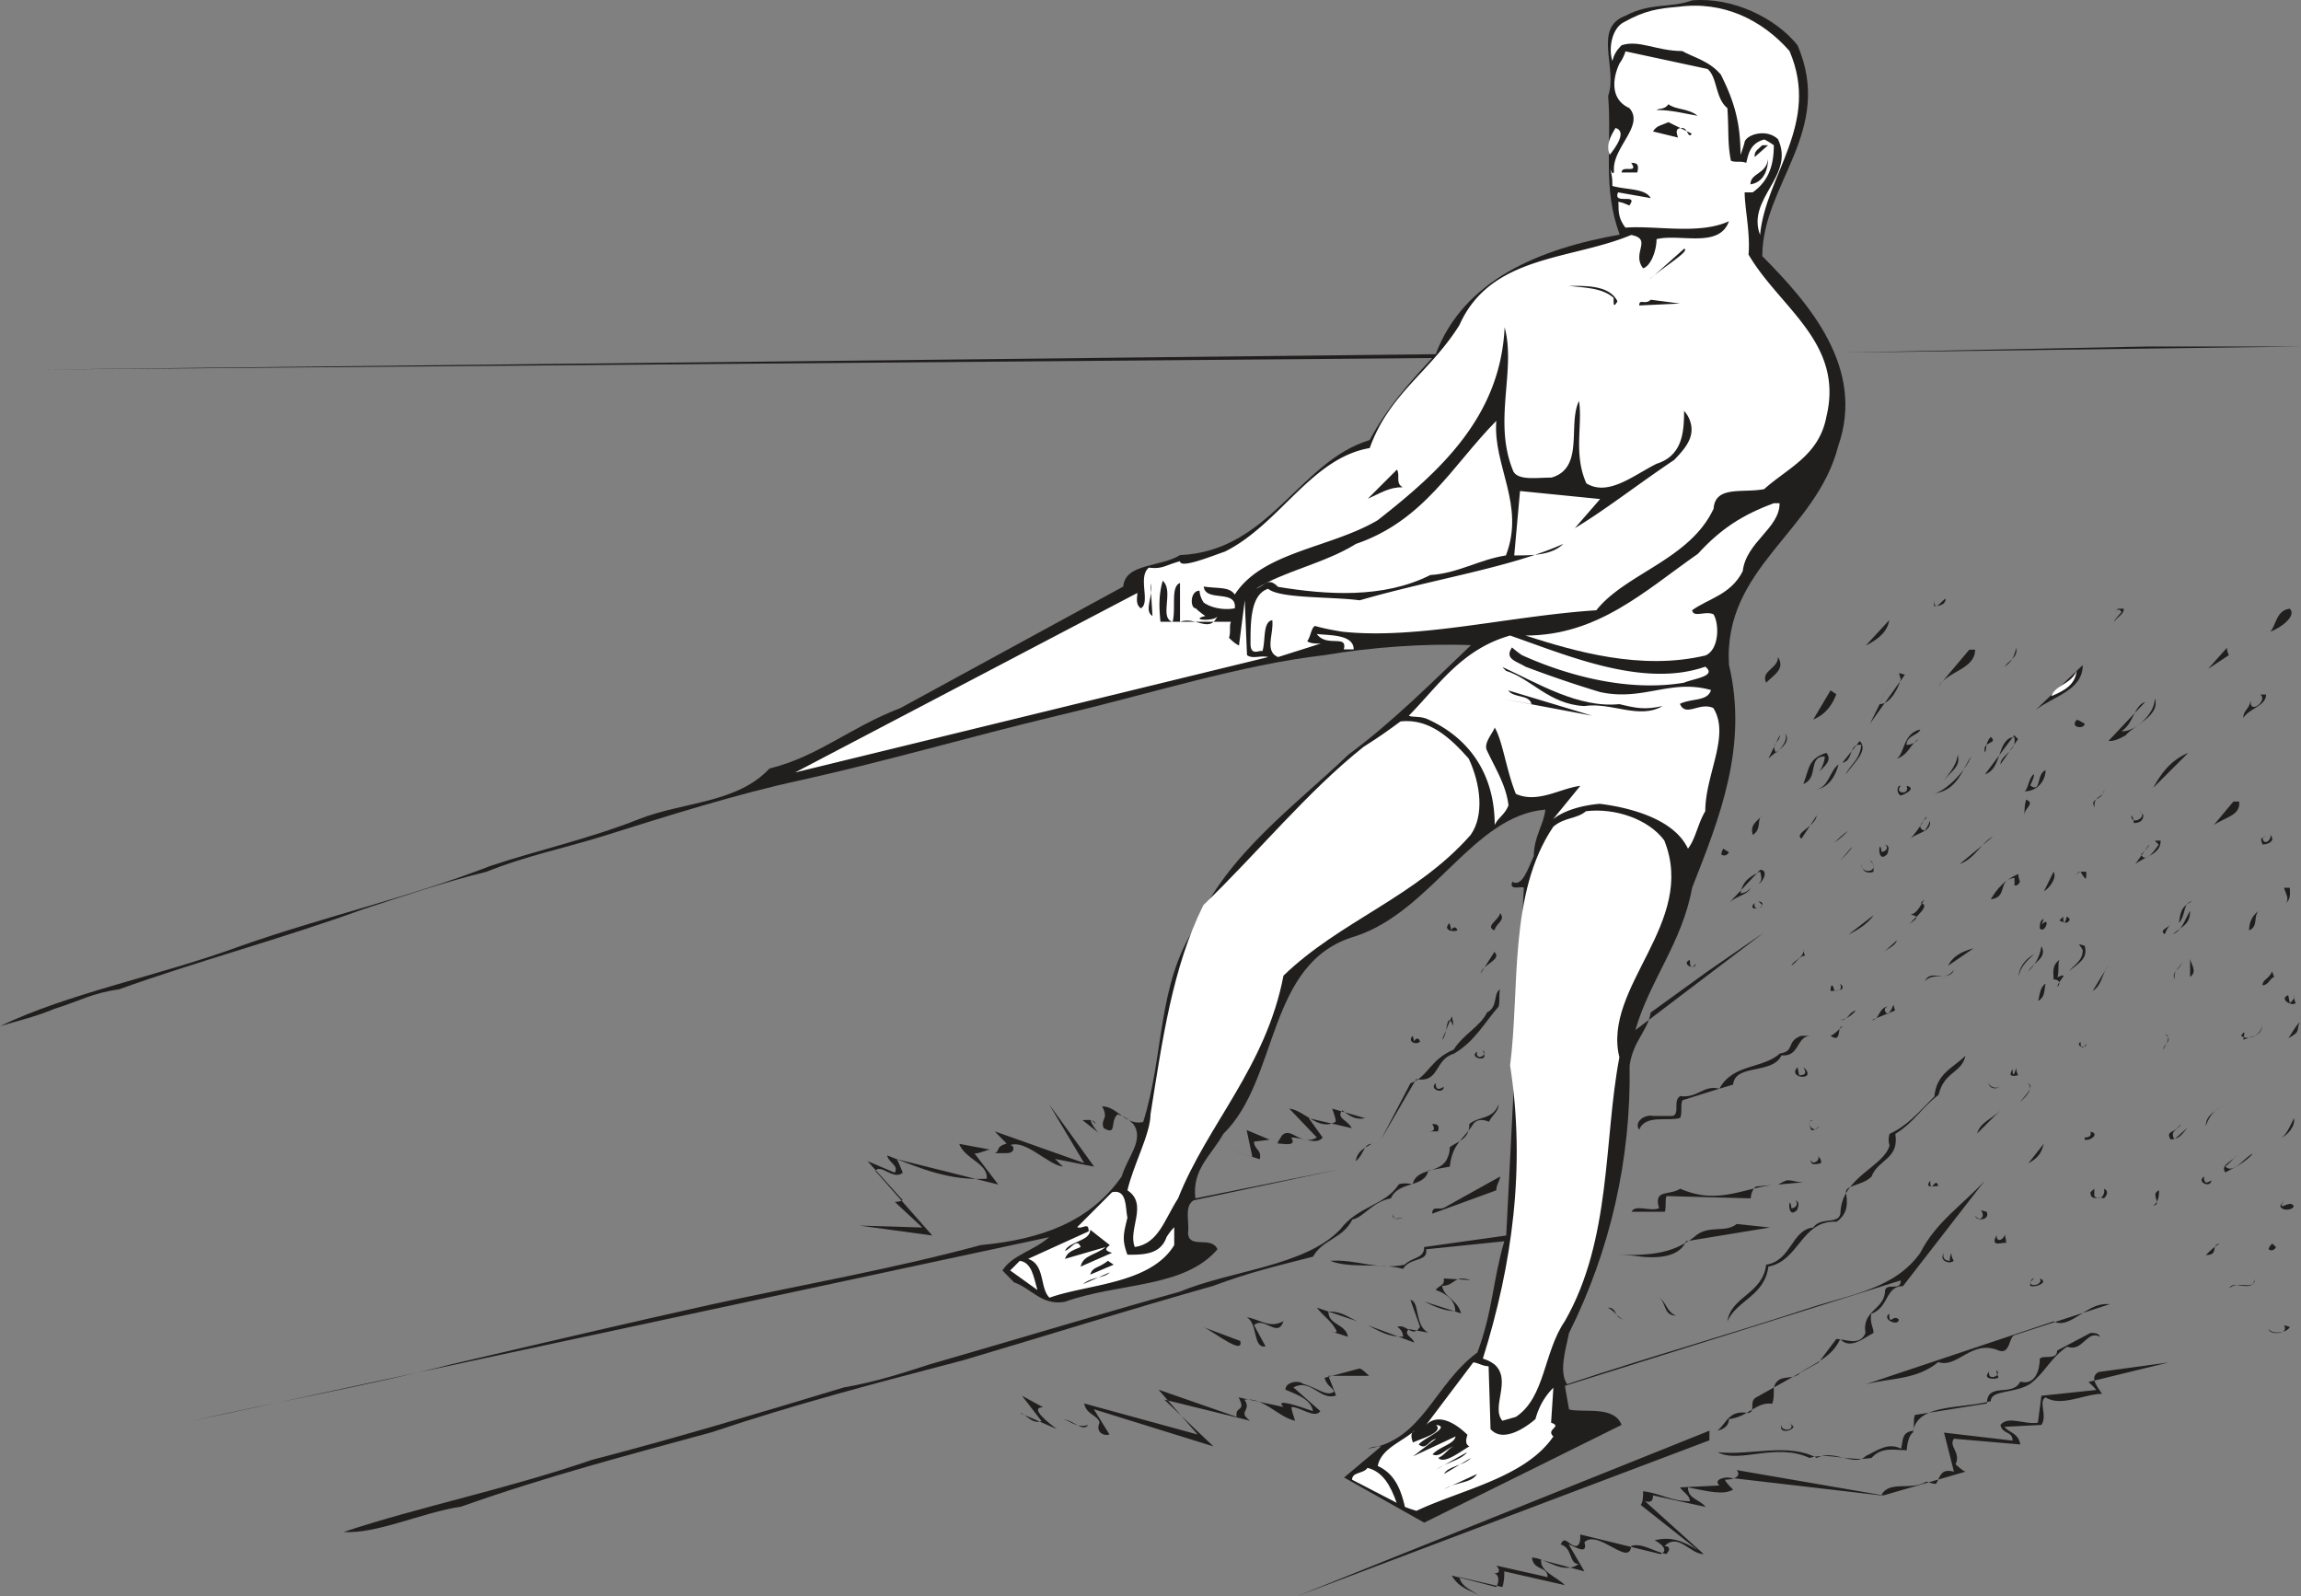
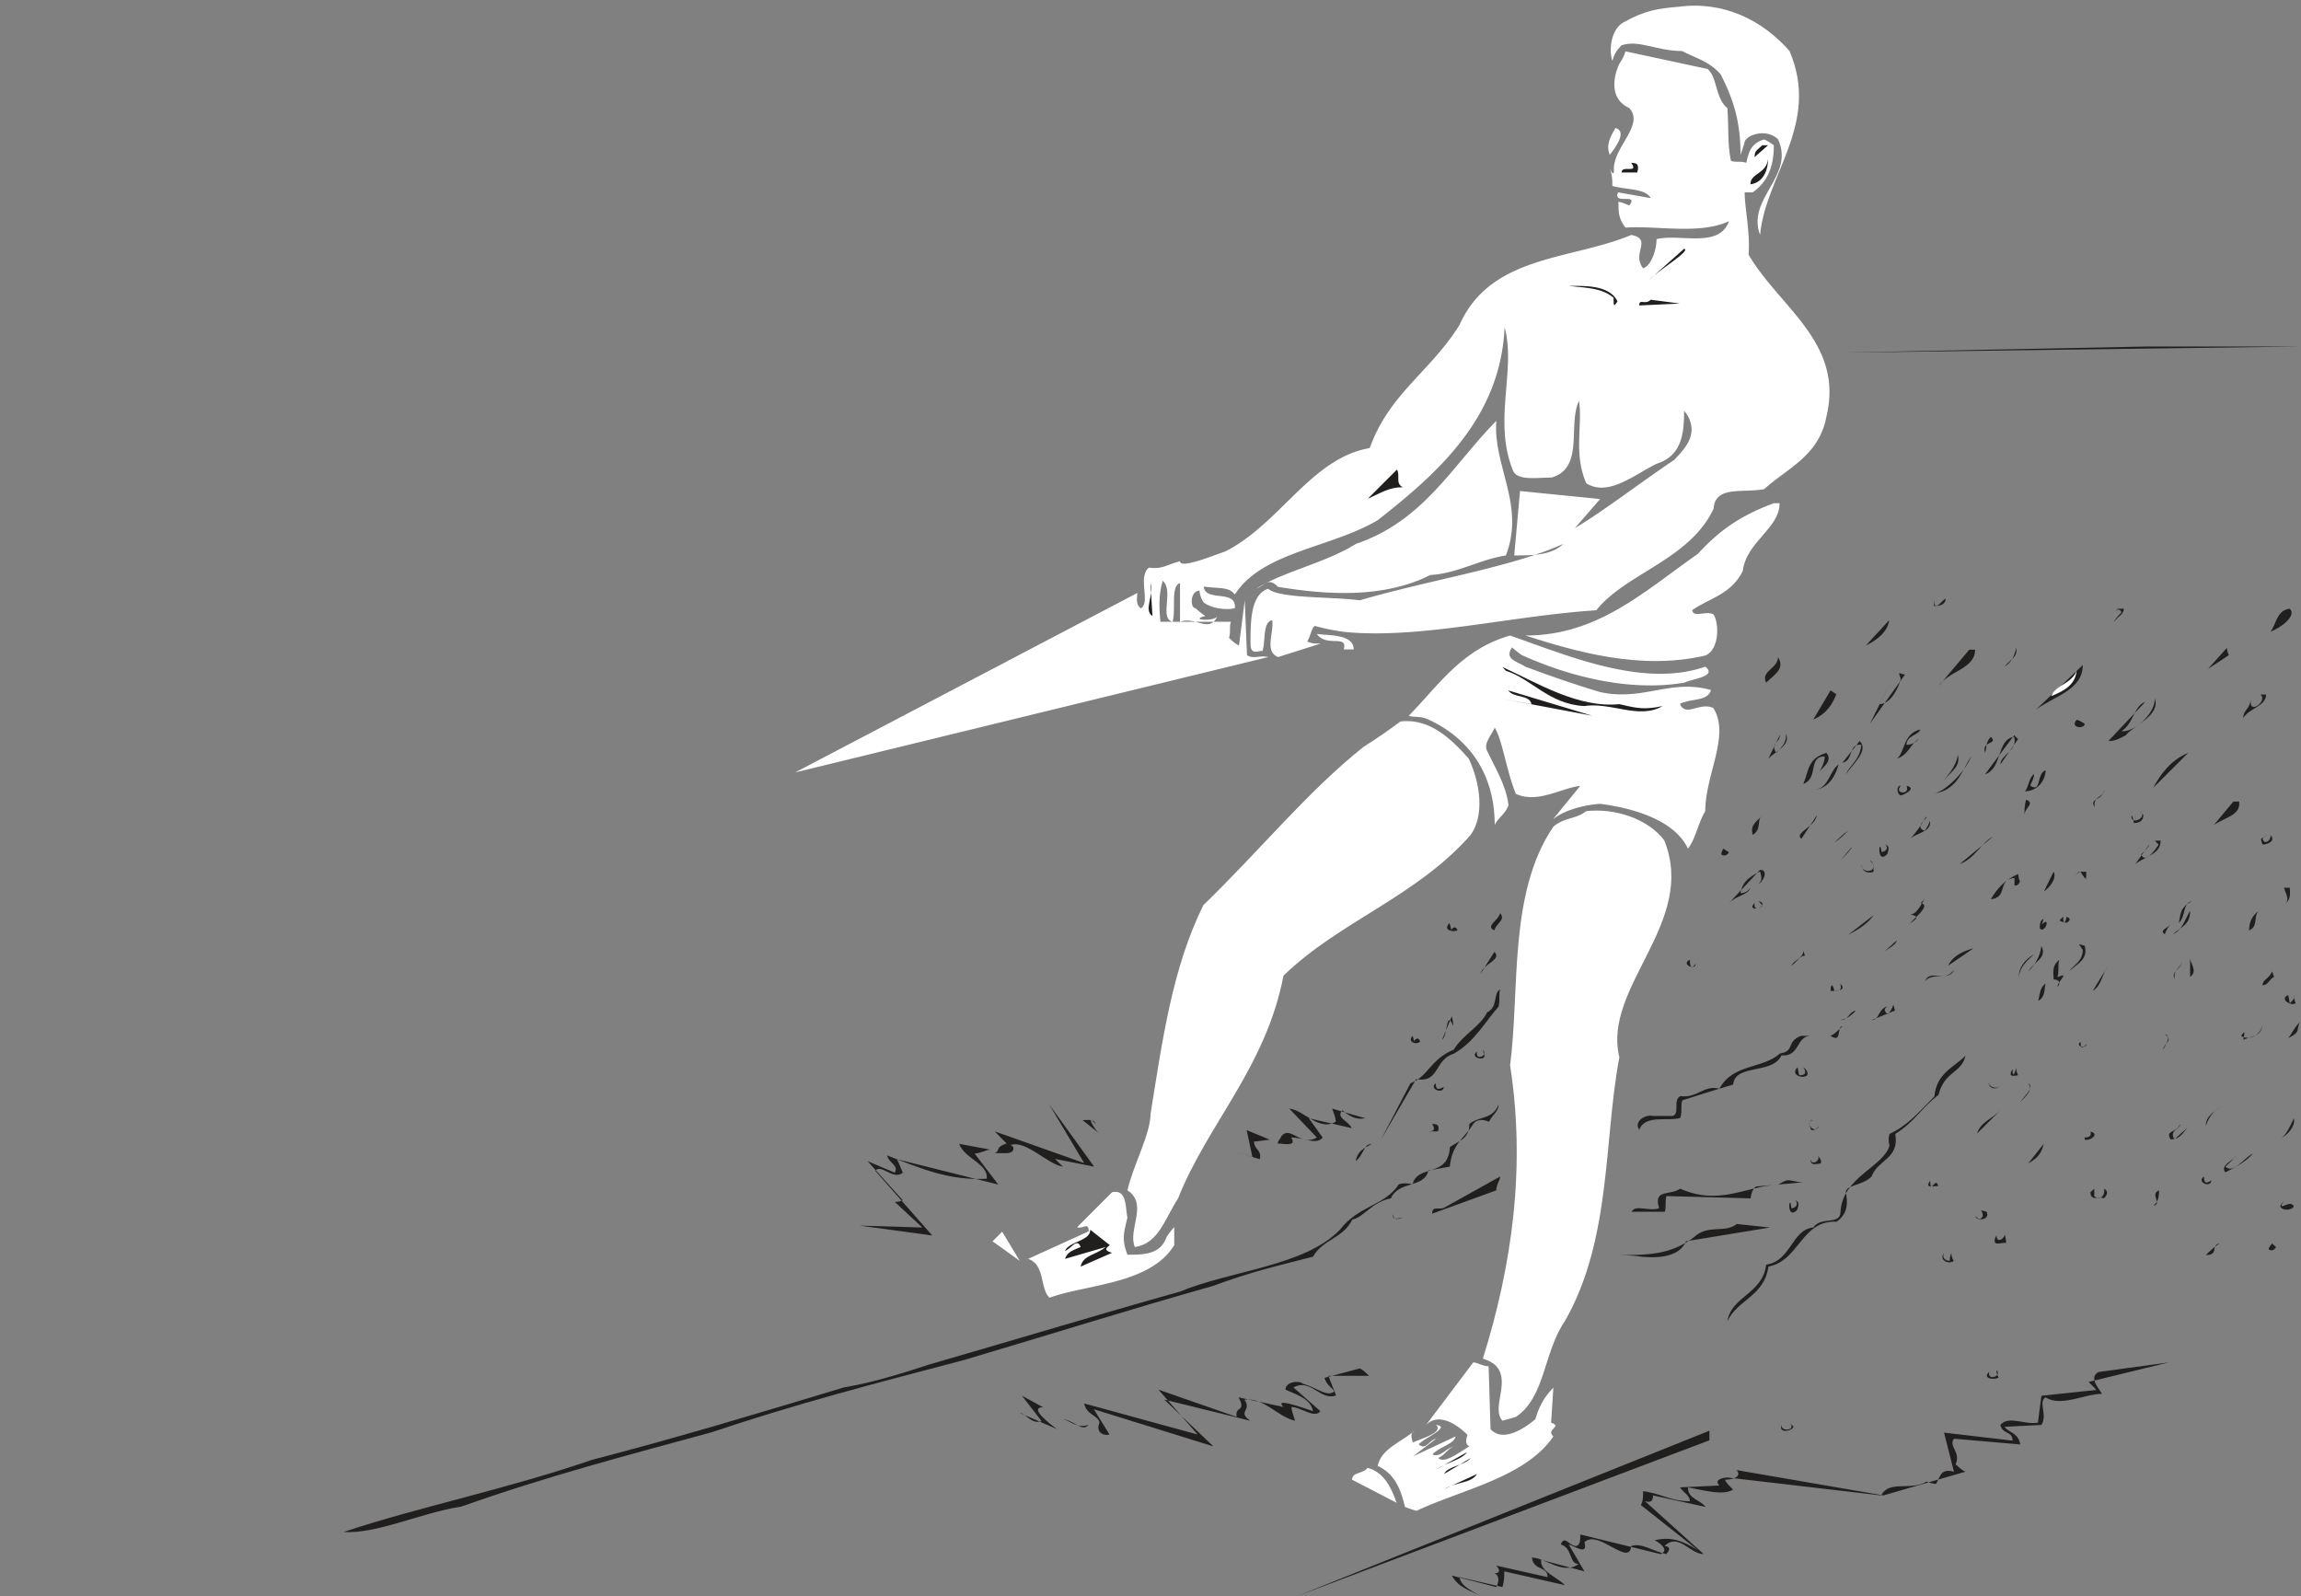
<svg xmlns="http://www.w3.org/2000/svg" width="689.281" height="478.193" viewBox="0 0 516.961 358.644">
  <rect x="0" y="0" width="516.961" height="358.644" fill="#808080" stroke="none" />
-   <path style="fill:#211e1e;fill-opacity:1;fill-rule:evenodd;stroke:none" d="M435.02 284c9.152-.79 18.8 3.96 23.69 10.078 8.278 19.3-7.92 31.184-7.92 47.383 10.51 10.578 23.19 25.117 17.07 42.617-4.9 19.3-25.848 27.293-24.56 49.184 4.4 18.43-2.23 34.699-8.28 50.11-2.16 12.167-9.641 21.019-12.739 31.968l28.938-21.961-12.739 8.781-12.742 9.219c-.797 4.39-3.886 6.191-4.758 11.883.36 21.09-4.39 41.68-13.601 60.117-.938 4.39-2.238 8.781-.438 11.52 18.797-6.27 35.93-11.02 54.72-17.208 9.359-3.03 18.94-4.32 24.628-12.312 3.531-6.988 9.723-10.95 14.473-16.2l-18.364 23.68c-4.027 0-3.097 4.832-7.128 6.2-.36 2.23.511 3.02.511 4.32-1.8.86-5.261 3.96-7.492 1.36-1.73 3.89-5.328 5.261-8.789 7.421-1.719 2.23-5.18 0-6.121 3.531 0 1.797 0 2.66-.36 3.598-3.597-.508-5.32 2.95-9.718 3.45 0 1.3-.93 2.241-2.59 2.6 2.16-1.8 2.59-4.76 6.988-3.96 1.723-.438 0-2.598 1.723-3.527L463.46 590l3.96-5.262c2.157 0 5.259 1.73 6.56-1.36-.872-5.187 4.39-5.187 4.39-9.577.5-1.801 3.527.36 3.527-2.23l-75.457 23.69.938 5.317c3.45.8 10.082-.93 11.8 3.461L374.83 626l-18-10.148 8.35-6.993c-.788 0-1.718 0-3.019.512 12.309-1.8 14.899-14.473 24.621-21.601 3.457-9.22 3.457-16.2 6.047-24.989l-17.566 1.797c.508 2.961-3.524 1.66-5.184 4.402-5.328-1.44-11.95 0-16.34-1.8 5.684-.442 10.653 2.16 16.703.86 1.797-1.802 4.387-1.302 4.387-3.962l18.434-2.59 3.957-78.117c-.36-.512-3.45.79-2.59-1.371 2.23 1.371 3.531-3.02 4.832-5.762 0-4.386 2.23-6.976 2.59-10.437-16.2 1.3-25.422 22.75-42.63 28.437-20.16 5.762-17.062 32.114-29.73 44.422-2.671 4.828-7.062 7.918-6.27 14.48l32.548-6.562-32.91 6.992c-2.23 1.29-.93 4.82-1.29 7.489.36 3.52 5.25.43 6.622 3.52-7.563 8.792-22.032 7.421-34.34 11.812-5.192.87-7.422-3.02-11.38-4.391-1.292-1.371-1.73-1.73-2.593-2.66 2.16-3.461 6.98-4.399 10.512-7.488L97.852 603.18c19.289-4.399 39.527-7.918 58.386-12.75 21.024-4.89 39.024-9.14 58.82-13.532 20.602-4.468 40.403-7.918 60.122-13.25 13.68-1.296 24.558-5.257 31.68-15.41 1.3-4.386 5.19-8.277 2.6-11.808-1.3-1.29-2.241-1.801-3.53-2.16-1.801 1.73 0 4.832-3.102 3.101-.86-2.23 1.3-1.8-.36-4.902 3.462 0 5.192 4.39 9.223 3.531 4.75-14.898 3.09-30.738 11.73-43.922 7.13-16.2 22.47-27.219 34.349-38.59 10.082-7.488 18.359-15.84 27.57-24.629-10.512-.43-22.75.512-32.899 2.243-18.863 2.16-39.46 8.777-59.691 13.527-20.16 4.832-38.16 10.152-57.89 14.55-14.47 3.09-30.81 8.282-44.782 12.673-8.86 2.726-17.137 4.386-25.918 7.918-9.219 2.23-19.3 5.69-27.719 8.421-18 6.547-37.66 11.809-54.859 18-6.121.868-8.723 2.59-14.55 4.387-3.891 1.66-7.852 2.602-12.173 3.89 15.27-7.41 36-11.366 54-18 18.801-6.616 38.16-11.007 56.16-18 10.52-3.527 22.32-6.116 33.34-10.507 10.082-3.961 22.032-3.531 29.38-11.383 11.011-2.726 18-9.207 29.44-13.598l50.04-27.289c.441-5.261 8.36-4.32 12.75-7.062 20.16-.86 26.781-21.09 42.62-25.848 3.962-7.41 8.79-12.742 14.04-18.43l-312.188 2.59 312.98-3.453c6.27-16.707 23.329-23.687 41.329-26.86-3.89-10.437-1.73-20.16-2.59-31.167 2.23-6.121-3.531-15.27 3.89-18 5.688-3.031 10.079-1.66 14.97-3.461" transform="translate(-54.86 -283.914)" />
  <path style="fill:#fff;fill-opacity:1;fill-rule:evenodd;stroke:none" d="M431.93 285.441c10.082-1.37 18.86 2.95 24.98 9.938 6.988 16.34-5.332 27.723-6.62 41.32-3.099-8.277 7.92-13.168 4.03-21.52-2.742-2.6-7.558-.87-7.558.93-.364 1.301-.864 2.59-.864 2.59 0-6.98-1.296-11.8-4.398-18-2.59-3.09-6.121-3.879-8.71-5.32-5.759 0-9.65-2.598-13.61-1.3-1.29 1.3-1.72 2.23-2.078 3.53-.942-3.03 0-7.418 2.59-8.71 4.75-2.669 7.847-3.098 12.238-3.458" transform="translate(-54.86 -283.914)" />
  <path style="fill:#fff;fill-opacity:1;fill-rule:evenodd;stroke:none" d="m420.05 295.45 18.43 3.96c2.23 1.8 1.73 6.621 4.461 8.781.36 4.829 0 7.918.797 11.809.864.5 2.16 0 3.453.5.508-2.16.938-4.39 4.028-5.25.87.36 2.16 1.29 2.16 1.29 0 3.96-.86 7.85-4.75 10.589h-1.8c0 3.45 1.3 9.21.87 13.973 6.98 11.949 21.52 19.796 17.492 36.43-1.652 8.777-8.71 11.519-13.972 16.269-4.82.937-11.008-.86-11.367 4.39-5.332 11.45-19.801 14.547-26.352 22.829-19.73 1.289-39.89 6.62-57.031 4.82-2.66-.43-4.39-.79-6.188-1.3-.86.51-.86 2.16-1.73 3.46.87.5 1.73.5 3.027.5L342 431.531c-3.102-1.3-.941-5.191-1.3-8.281-2.231.36-1.438 4.75-2.231 6.98-.5-.43-2.66 1.301-2.66-1.73 0-4.89 0-11.012 3.96-12.309 2.59 2.23 14.04 1.73 20.59 2.59 16.34-4.75 33.84-7.34 45.72-12.672-2.657 2.59-6.977 2.59-11.02 2.59l1.3-14.469 18 1.801-5.687 6.547c6.629-3.957 14.469-10.078 22.316-15.328 2.59-2.672 4.832-5.328 3.532-8.86a6.105 6.105 0 0 0-1.301-2.16c0 4.899-.43 10.079-6.188 11.88-5.18 2.59-10.87 7.421-15.77 4.39-2.952-6.621-.792-13.172-1.652-18.5-2.59 5.328 1.29 15.05-6.187 17.21-3.531 0-7.922.79-8.723-1.8-4.39-11.02.801-22.39-1.8-31.969-.93 20.09-14.54 32.399-28.508 43.34-10.582 6.27-25.922 7.059-32.11 16.707-1.3-1.797-3.531-1.297-6.98-1.797.36 3.598 7.48.5 6.98 4.887-2.23.442-5.18 0-6.98-1.289-.942-1.367-.942-2.668-.942-2.668-2.16 0-2.16 3.957-.859 3.957.86.871 2.16 1.73 2.16 1.73-3.89.942 2.23 1.301 2.73 0-1.8 4.032-4.89 0-8.421 1.301v-8.71c-2.16.792-.867 5.68-1.66 8.71-3.09-.789.363-6.988-2.23-9.218-.86 3.097-.86 5.687-.5 9.218h15.843c-.442.93 0 2.23-.442 3.602.442.43 1.301 1.289 2.239 1.73l1.293-10.16.508 12.32c1.289.93 2.949 0 4.75.43L233.5 457.45l76.89-40.32c0 .793-.5 2.59.79 3.45 2.242-1.29-.79-7.048 1.8-9.138 3.098.36 3.532-.5 6.989-1.441 0 1.8 7.492-1.3 10.082-2.16 12.308-6.121 19.37-21.02 32.539-23.262 4.39-12.238 13.61-17.129 20.16-27.637 7.059-15.84 25.059-14.55 38.59-20.242 4.898.942 0 4.04 2.672 7.492 1.726-.5 3.02-3.96 3.02-6.55 5.257-1.301 14.109 2.16 16.269-4.032-6.621 3.09-16.27.93-23.25 1.442-2.16-2.742-1.301-4.973-1.66-5.762.789 0 1.66.43 2.52.79 2.23-2.95-3.81 0-2.52-2.95l7.347 1.293c-1.297-2.23-5.258-1.8-8.636-2.73 0-1.301 0-2.16-.512-3.891.512 1.3.87 1.3.87.43-.358-5.18 6.981-10.153 3.45-14.04-4.75-2.16-3.45-7.492-2.16-10.082.941-1.289 1.3-2.66 1.3-2.66" transform="translate(-54.86 -283.914)" />
-   <path style="fill:#211e1e;fill-opacity:1;fill-rule:evenodd;stroke:none" d="M429.7 307.328c1.652 1.293 4.39.863 6.55 2.594-2.672-.434-5.691-1.3-9.219-1.3.508-.43 1.797 0 2.668-1.294m.001 4.032 5.25 2.59c-.86 1.3-.86-1.29-2.16-1.29-1.438 0-1.438.79-.93 2.16l-5.622-1.37c.793-1.302 1.66-1.302 3.461-2.09" transform="translate(-54.86 -283.914)" />
  <path style="fill:#fff;fill-opacity:1;fill-rule:evenodd;stroke:none" d="M417.82 312.66c2.66.79 0 4.39-1.3 6.04-.86-2.16 0-3.88 1.3-6.04" transform="translate(-54.86 -283.914)" />
  <path style="fill:#211e1e;fill-opacity:1;fill-rule:evenodd;stroke:none" d="M450.79 316.54h1.3l-3.031 2.67c0-1.37.363-1.37 1.73-2.67m1.301 3.1c0 2.16-.871 5.258-3.961 5.688 0-2.59 3.531-2.226 3.96-5.687m-30.749.859c1.37 0 1.8.36 1.37 2.16h-3.53c0-1.8 3.96.442 2.16-2.16m11.879 19.3c1.73.36-5.68 4.75-7.84 6.981l7.84-6.98m-25.919 8.347c3.098 0 9.15-.359 10.95 3.461-.871 1.442-.871.93-.871-.789-2.59-2.242-6.188-2.242-10.078-2.672m18.437 3.102 6.551.86-9.148.43c0-1.65 1.3 0 2.597-1.29m111.453 10.512h34.63l-103.032 1.367zm0 0" transform="translate(-54.86 -283.914)" />
  <path style="fill:#fff;fill-opacity:1;fill-rule:evenodd;stroke:none" d="M391.031 378.46c-.793 10.08 6.547 18.868 2.16 30.24-6.05.94-10.8 4.038-16.992 4.402-10.508 5.32-23.258 4.457-34.199 2.66-2.23-2.23-2.738-.434-4.969.43 6.27-3.962 15.41-5.692 22.469-10.083 15.328-5.25 21.602-17.57 31.531-27.648" transform="translate(-54.86 -283.914)" />
  <path style="fill:#211e1e;fill-opacity:1;fill-rule:evenodd;stroke:none" d="M368.71 389.41c.79 1.29-.429 3.09 1.302 3.961-3.102 0-4.903 1.29-7.852 2.59l6.55-6.55" transform="translate(-54.86 -283.914)" />
  <path style="fill:#fff;fill-opacity:1;fill-rule:evenodd;stroke:none" d="M453.379 396.969h1.3c0 5.691-7.488 8.64-8.28 15.261-2.66 5.329-7.848 6.192-11.38 8.79.36 1.8 3.032 0 4.833.93 1.289 2.16 1.289 7.85-1.801 9.222-14.551 3.45-29.45-.942-40.473-4.473 16.352 0 26.863-10.078 38.742-18.36 5.18-5.679 10.078-8.78 17.059-11.37" transform="translate(-54.86 -283.914)" />
  <path style="fill:#211e1e;fill-opacity:1;fill-rule:evenodd;stroke:none" d="m313.34 414.969.441 7.34c-2.09-1.29.43-4.75-.441-7.34m176.039 3.453c0 3.457 1.66.36 2.601 0 0 1.297-1.3 1.656-2.601 1.656v-1.656m41.331 2.238h1.302c0 1.29-1.301 1.649-2.16 2.95 0-.36.859-1.301 1.648-2.16-.43-.79-.79-.79-1.648 0l.859-.79m38.589 0c1.66 1.649-2.16 4.39-4.39 5.18 1.3-1.3 1.3-4.82 4.39-5.18m-90 2.59c-.359 2.59-2.59 4.39-5.25 5.691l5.25-5.691m-135.722 1.29.442 5.69-.442-5.69" transform="translate(-54.86 -283.914)" />
  <path style="fill:#fff;fill-opacity:1;fill-rule:evenodd;stroke:none" d="M350.71 426.34c2.59.36 8.278 0 8.278 3.46h-2.226c.937-3.46-3.89-.359-6.051-3.46m43.418.36c12.742 4.402 29.883 11.878 43.851 6.991 2.73 2.16-2.601 2.66-4.761 3.598-12.309 2.09-25.918-1.437-36.43-6.187-1.367-.942-2.23-1.73-2.23-1.73-1.73 2.589.863 3.019 3.02 4.32a256.21 256.21 0 0 0 16.71 5.687c9.723 2.16 15.84-3.027 24.98-.438-.789 2.598-4.25 1.797-6.98 3.098 1.29 3.102 4.39-.5 7.492.941 3.88 6.122-1.8 14.899-1.8 23.18-1.66 2.738-2.16 6.192-3.891 8.418-3.102-6.617-12.82-9.207-19.8-10.078-4.392.36-8.278 1.66-10.509 3.46l6.117-7.491c-4.398.511-9.578 4.031-14.476 1.8-2.16-5.328-2.953-11.878-4.75-14.898-.434 1.29-2.594 3.527-1.73 5.18 2.09 4.39 4.32 7.918 4.828 12.308-.942 2.243-2.23 2.602-3.098 4.403 0-11.024-5.332-19.301-14.902-23.692-1.801-.87-3.532-.43-4.391-.87 6.55-6.622 11.8-14.9 22.75-18" transform="translate(-54.86 -283.914)" />
  <path style="fill:#211e1e;fill-opacity:1;fill-rule:evenodd;stroke:none" d="M507.82 429.441c.43 2.09-1.3 2.59-2.601 4.25 1.3-.793 2.242-2.16 2.601-4.25m47.371 0c0 .36 0 .79.43 1.66l-4.68 3.09 4.25-4.75m-57.891.43h1.302c0 4.39-6.051 4.75-8.282 8.277l6.98-8.277m-42.98 1.66c1.66 2.66-.86 3.957-2.66 5.758-1.3-2.668 2.66-3.098 2.66-5.758m68.47 1.797c0 5.692-6.552 6.98-10.58 10.082l10.58-10.082m-130.392.434c7.852 3.597 17.063 9.289 26.282 8.347 3.96.942 5.691 1.301 9.718.43-5.328 3.102-11.449-.93-17.636 0-7.922-.43-11.813-6.117-17.57-7.918-.43-.43-.794-.86-.794-.86m17.142.501 14.472 3.457-14.473-3.457" transform="translate(-54.86 -283.914)" />
  <path style="fill:#fff;fill-opacity:1;fill-rule:evenodd;stroke:none" d="M521.422 434.621c-.363 3.098-2.594 4.399-5.684 5.688.934-2.59 4.39-2.59 5.684-5.688" transform="translate(-54.86 -283.914)" />
  <path style="fill:#211e1e;fill-opacity:1;fill-rule:evenodd;stroke:none" d="m481.54 435.129 1.288.36-7.848 11.011 5.258-10.578-3.097 6.187c2.597 0 4.398-4.03 4.757-5.687-.359-.934-.359-1.293-.359-1.293M393.7 439.02l18.859 5.68-20.66-3.88 7.05 1.29c-.5-2.231-3.96-1.29-5.25-3.09m72.43 0 1.293.859c-.863 2.23-2.16 4.39-5.184 5.691l3.89-6.55m96.192.93h1.66c0 2.59-3.82 3.1-5.12 5.26 0-1.8 1.3-1.8 1.66-3.96-.36 3.45 3.96 0 2.16-1.3h-.36m-23.332.87c1.301 3.88-4.75 6.04-6.547 8.282-2.23 1.289-3.101 1.289-3.89 1.289l8.277-8.782c-2.59.86-2.59 4.891-5.328 6.551 2.238.5 7.488-3.46 7.488-7.34m-17.566 4.82c.437 0 .867.36 1.797.86 0 1.3-3.45.941-1.797-.86" transform="translate(-54.86 -283.914)" />
  <path style="fill:#fff;fill-opacity:1;fill-rule:evenodd;stroke:none" d="M369.5 446c6.559-.79 11.45 3.96 15.34 8.352 2.66 5.687 3.531 12.75.43 17.136-12.31 13.973-29.301 19.293-42.051 31.614-3.957 20.59-17.059 33.328-23.68 50.039-3.098 4.82-4.398 10.148-9.719 10.937-1.66-3.887 3.09-9.648-1.66-12.738 1.3-5.692 5.18-12.68 5.18-17.07 2.672-16.7 4.898-32.899 11.879-47.008 12.32-11.883 23.332-25.492 36-35.57 3.531-2.231 5.332-3.532 8.281-5.692" transform="translate(-54.86 -283.914)" />
  <path style="fill:#211e1e;fill-opacity:1;fill-rule:evenodd;stroke:none" d="M486.29 447.8c-.36 1.302-3.099 1.302-3.099 3.462.938 0 1.797-.364 2.739-1.301-1.801.937-2.23 3.527-4.899 4.39 1.797-1.292 1.367-5.69 5.258-6.55m-30.239.859c1.29 2.602-2.16 3.89-3.89 5.692l2.59-5.332c0 1.8-2.16 1.8-.86 4.039.86-.938 2.59-2.239 2.16-4.399m51.329.442.871.859-3.96 5.687c0-2.16 3.96-3.097 3.089-6.187-3.957.5-2.59 7.117-6.55 8.418l6.55-8.777m-5.25.358c1.8 1.72-2.16.86-1.3 3.52.433-.859 0-2.16 1.3-3.52m-29.449.93c2.16 2.16-1.66 5.258-3.102 7.489.942-2.23 3.102-3.098 3.461-6.617-2.95-.442-1.66 3.52-4.25 4.027l3.89-4.898m-7.488 2.668c1.368 1.652-.363 2.953-1.652 4.242.36-.36 1.29-2.082 1.29-3.45-3.888 0-1.29 4.887-4.817 6.188 1.289-3.098.93-5.687 5.18-6.98m81.288 0-7.851 7.84c1.66-3.09 3.89-6.188 7.851-7.84m-51.77.429c.79 3.09-2.16 3.89-3.6 6.551.94-1.8 3.171-3.46 3.6-6.55m3.028.363c-2.16 3.09-2.957 7.488-8.277 8.347 2.23-.5 6.617-4.39 8.277-8.347m-29.808 1.796c-.43 1.653-1.73 5.25-5.258 5.692 3.098-.442 3.098-4.04 5.258-5.692m46.511 1.293c0 2.16-1.66 4.758-4.75 4.758.86-.36.86-2.96 2.16-3.89 0 .93-.511 1.73-.87 2.59 2.597 1.8 1.3-2.59 3.46-3.458m-64.511 2.599-3.961 6.55 3.96-6.55m31.611.929h.358c-1.66 1.8 2.23 2.16 1.293 0 2.23.43 0 1.8-1.293 2.16-.359 0-1.226-1.29-.359-2.16m46.082.871c0 1.8-2.601 1.289-2.16 3.96-1.3-2.16 1.719-1.37 2.16-3.96m-1.801.43-7.351 8.351 7.351-8.351m-66.32.5-4.39 6.05 4.39-6.05m50.55 1.3c2.16.86-.359 1.801-.359 3.45 0-.86 0-2.16.36-3.45m46.578.43h1.3c.36 3.102-3.03 3.46-5.69 5.262l4.39-5.262" transform="translate(-54.86 -283.914)" />
  <path style="fill:#fff;fill-opacity:1;fill-rule:evenodd;stroke:none" d="M411.191 466.16c6.547-.789 14.04 1.8 17.57 6.55 7.489 18.509-13.972 32.911-10.081 48.75-3.532 18.5-1.73 40.892-12.239 59.25-4.82 6.99-4.39 17.142-11.02 21.528-1.722.5-3.023.864-3.023.864-2.66-3.09 2.23-9.141-1.796-12.672-1.301-.93-1.66-.93-2.59-1.29 6.617-21.1 9.648-43.128 6.117-65.878 2.23-17.14-.43-38.672 9.723-53.64 2.59-2.161 5.18-1.661 7.34-3.462" transform="translate(-54.86 -283.914)" />
  <path style="fill:#211e1e;fill-opacity:1;fill-rule:evenodd;stroke:none" d="m535.54 466.16.858.86c0 1.3-.859 1.8-2.16 1.8 0-.5 0-.86-.5-1.8-.36 2.601 3.961.44 1.801-.86m-86.91.5-2.66 4.399 2.66-4.399m2.161.442c-1.368.859 0 3.09-2.161 4.386-.5-2.226.43-2.59 2.16-4.386m12.242 0-3.453 5.25c-1.726-1.293 3.094-2.66 3.453-5.25m24.547.358c.871 0-2.95 2.161-.36 3.09.36-.429.802-.929 1.231-2.23.5 2.66-3.46 2.66-4.75 4.39 1.29-1.288 2.59-3.089 3.88-5.25m-17.489 3.09c-.871.872-1.8 1.802-3.102 2.669.942-.867 1.801-1.797 3.102-2.668m93.96.937-.87.864c.511 1.726 2.16 0 1.73-.864 1.3 1.293-.43 2.16-1.73 2.16-.79-2.16 0-.867.87-2.16m-61.421.364c-2.66 1.367-3.957 4.886-7.488 6.187l7.488-6.187m36.359.929h1.301c0 3.098-3.46 3.457-5.687 5.258l3.097-4.39c0 .43-.87 1.292-1.8 2.23.93 2.16 3.09-.938 3.96-2.23 0 0-.507-.43-.87-.868m-60.548.867c.86.364.86.864.43 2.16-2.59 2.59-1.73-4.32-1.293-.507.863 0 1.723-.79.863-1.653m-7.421.43c-.43.863-1.36 1.8-2.66 3.102l2.66-3.102m-29.008.5 1.289.8c-.43.86-1.29.86-1.723.5 0-.5.434-1.3.434-1.3m32.898 2.602c.871.36.871 1.289.871 2.59-1.23.5-2.672 0-2.672-1.73-.359 1.73 2.672 2.23 2.672.429 0-.43-.511-.93-.87-1.29m-24.621 2.161c2.16 0 .429 3.09-.36 3.09.789-.5.789-1.29.36-2.73-1.661.929-3.892 1.8-4.392 4.89.93 0 1.801-.5 2.23-1.29-.429 1.72-3.097 1.72-4.827 3.52l6.988-7.48m65.949.43c.793 1.37-.86 3.601-2.16 4.39l2.16-4.39m5.692 0h1.648c0 1.37 0 1.8-.36 1.37-.429-.511-.929-1.37-.929-1.37-.36 0-1.23.859-2.09 1.8.43-.43.86-.941 1.73-1.8m-13.609.5c0 .359 0 .87.36 1.66-.36.93-.79.93-1.22.93v-1.72c-4.038.43-1.3 4.32-5.331 4.82 1.293-2.23 3.09-4.39 6.191-5.69m59.692 3.101h1.289c0 .79.36 2.59-.93 3.45.93-.86 0-2.16-.36-3.45m-80.792 2.589-.86.86c2.59.442-1.73 3.532-2.59 4.828 0-.43 3.45-1.796.36-2.226 1.293-.363 1.8-1.3 3.09-3.461m-37.289.429.86.872c0 .93-3.528 1.289-1.731-.442-.43 2.668 3.46 0 .87-.43m97.411 0c-2.16.43-1.29 3.098-2.95 4.9.36-2.231.36-3.599 2.95-4.9m-.43 2.16c0 3.098-1.8 3.462-3.89 5.259 2.09-.868 2.601-3.098 3.89-5.258m15.41-.001c-1.3 1.302 0 3.462-2.16 4.391 0-1.293.36-3.09 2.16-4.39m-170.422.508c1.293 1.652-.867 2.16-1.296 3.882-2.16-.93.937-2.23 1.296-3.882m83.954.429c-1.301 1.801-3.102 3.09-5.692 4.39l5.692-4.39m42.546.364c0 1.796.364 1.796.793 0 .868.43.868.859 0 1.367-.793 0-1.652-.508-1.652-.508l.86-.86m-4.387.501-.434 1.296c2.082-2.16.793 2.16-.437.864 0-.864 0-1.801.87-2.16m-133.491.938.43 1.651c0-.363.87-1.293 1.37 0-.941.438-3.46 0-1.8-1.652m162 .359c-.36.364-.86.864-1.301 2.16-1.29-.867.441-1.296 1.3-2.16m-61.488 3.532c-.36 1.289-2.09 1.718-3.453 3.09l3.453-3.09m40.899.86 1.289.358c.87 3.102-1.719 4.032-3.45 5.692.86-1.3 3.02-2.16 3.02-4.75l-.86-1.3m-8.429.429c1.371 2.672-1.648 3.46-2.95 5.691 1.302-1.3 2.59-3.02 2.95-5.691m-53.488.511c0 .36 0 .79.36 1.649-1.231 0-1.661 1.3-3.032 2.23.512-1.289 3.031-1.718 2.672-3.879m38.226 0-5.687 3.88c.789-1.72 2.59-3.09 5.687-3.88m-107.636.79c1.796 1.8-2.59 2.66-3.102 4.89l3.102-4.89m121.25.5c-1.301 1.3-3.102 2.59-3.461 5.19 0-2.089 1.3-3.89 3.46-5.19m35.059.87c0 1.29 1.8 2.95 0 4.239v-4.238m-112.39.429c0 1.801.43 2.16 1.3.86 0 1.73-3.46 0-1.3-.86m83.02 0c-.438.86 0 2.59-.438 3.89 3.027-1.3 0 .86 0 2.161.796-.8.437-1.66-.864-1.66 0-1.3-.5-3.102 1.301-4.39m27.571.429c-.36 1.371-2.09 1.8-1.65 3.96-.94-1.8 1.29-2.16 1.65-3.96m-16.63.86c-1.37 1.8-1.37 4.402-3.46 5.69l3.46-5.69m-34.628.94c-.872 2.59-4.75.36-6.551 2.59 1.289-2.949 4.39.508 6.55-2.59m71.489.36.441 1.3c-.8 0-1.23 1.802-2.601 1.802 0-1.301 1.37-1.301 2.16-3.102m-97.05 2.738c1.8 1.653-1.302 1.653-2.161 1.653 0-1.653.5-1.653.86 0 1.3 0 1.73-.36 1.3-1.653m46.152 0c-.363 1.293 0 2.954-1.66 3.883.36-1.293.36-3.09 1.66-3.883m-122.543 1.293c-.359.868 0 2.59-.359 3.887-3.098 3.461-5.328 7.852-10.078 10.582-4.402 1.3-3.102 6.63-8.43 5.692l-7.922 13.609 6.63-12.672c3.96-1.437 4.39-5.328 9.722-7.559 2.16-3.46 6.039-5.261 7.48-8.351 2.598-1.3 1.297-4.32 2.957-5.188m177.043 1.297.36 1.801s1.3-.937.937-1.8c0 .363 0 .863.364 1.8-.864.79-3.82-.937-1.66-1.8m-88.704 2.159.364 1.293-5.262 2.16c1.8 0 1.441-2.59 3.601-3.09-.863.5-.863.93 0 1.798.438-.508.868-.868 1.297-2.16m-8.418 1.292c-.8.868-1.66 1.73-3.46 2.16 1.8 0 1.8-1.8 3.46-2.16m-90.8 1.297s.359 1.301.359 2.16c-1.719-3.82-1.219 2.23-2.52 3.102l2.16-5.262m190.521 1.302c-.868 1.8.358 2.16-2.599 3.6.797-.94 1.297-2.242 2.598-3.6m-8.429.5c0 2.589-2.09 2.589-4.25 3.46.359-1.8.359-2.16-.5-.871 1.8 1.3 4.75-.43 4.75-2.59m-94.32.43c-1.368 0 0 3.96-2.661 2.16.93-.43 1.293-.86 2.66-2.16m72.43 1.801c1.73.359 0 2.59-.36 3.46 0-1.3 2.52-2.16.36-3.46m-168.981.359.364 1.3c0-.429.937-1.3 1.296 0-.867.86-2.957 0-1.66-1.3m87.262 0h2.672c-3.961-.36-2.672 4.75-7.063 4.39-2.09 4.403-10.437 1.801-10.87 6.56-4.387 1.292-8.419 2.593-11.38 3.523-.5.867 0 2.597-.5 3.957-2.59.87-7.918-.86-9.218 2.671-1.29-1.8 1.3-3.53 3.097-3.101h4.39c1.731-.43 0-3.527 1.731-4.457 3.961.5 5.262-2.594 8.782-1.66 3.097-5.692 9.718-4.39 13.609-7.922 3.46-.5 1.3-2.66 4.75-3.961M522.29 518c0 1.371.429 1.8 1.288.43 0 1.37-2.59.43-1.289-.43m-134.277 1.8.36 1.302c0 1.289-3.462.359-1.661-.942-.5 2.23 2.59.942 1.3-.36m108.43 1.302c-.863 3.957-4.75 3.449-6.05 8.777-4.032 3.101-5.332 6.05-9.72 8.781.938 5.692-3.89 5.692-5.331 9.578-2.16 2.23-6.48 1.801-5.68 4.032.5 3.101-.36 4.832-2.16 6.12-7.922-.43-8.36 8.79-15.34 10.079-.86 6.633-7.058 7.492-9.219 12.312.868-5.68 7.918-6.12 8.72-12.742 5.679-.86 5.679-7.848 10.577-8.348 1.73-2.59 6.121-.43 6.121-3.53.5-7.923 9.72-10.083 11.02-14.9-.438-1.3 0-2.6 0-2.6 3.883-1.802 6.121-4.391 10.082-8.423.43-5.18 4.39-6.547 6.98-9.136m-37.731 2.589.36 1.797c1.301 0 1.801-.43.942-1.797 0 0 1.289.86.86 1.797-.86.864-3.962 0-2.161-1.797m49.109 0c0 .43 0 .86.43 1.797-1.73.364-2.09 0-1.23-1.367 0 2.66.8 0 .8-.43m-6.12 3.09c-.438 1.297 2.16 2.16 2.59.867-.43 1.293-3.028.93-2.59-.867m-124.278.509c0 1.288.437 1.651 1.797.788 0 1.8-3.45.5-1.797-.789m133.058.001c1.66.788-.859 2.948-1.8 4.25 1.37-1.302 3.101-2.962 1.8-4.25m-219.89 4.75 10.082 13.972-8.781-1.73c.5.429.859.937 1.8 1.73-3.46-.434-8.351-6.121-11.882-4.832.93 0 1.293 1.8-.79 1.8h-2.667c1.296-.5 0-1.359 2.668-2.16-.508-.5-1.801-1.8-2.668-2.73l20.09 7.129-7.852-13.18m100.95.001c0 1.66-1.302 2.16-2.161 3.89-.938-.43-2.598-.79-3.527.5-2.16 3.46-4.75 4.39-5.262 9.582l-4.82.86c-.872 4.026-6.63 2.23-8.43 6.269-4.238.789-6.04 4.238-8.64 4.75-2.231 4.39-6.622 4.39-8.848 8.347-8.352 2.16-14.114 3.461-22.391 6.551-18.871 5.332-38.16 11.383-56.16 16.711-20.242 5.32-37.301 9.719-56.602 16.2-19.437 5.32-36.5 9.722-56.23 16.698-8.778 1.301-18.93 6.192-26.418 5.692 17.129-5.692 36.5-9.578 55.8-16.2 20.227-5.261 37.727-10.59 56.59-16.269 7.559-1.3 14.11-3.531 19.297-5.191 18.5-5.328 38.73-11.45 56.23-16.34 11.372-4.75 28.083-5.692 36-13.969 4.032-5.332 10.083-5.332 13.173-10.152 1.3-.43 3.097 0 3.097 0 .864-3.957 6.621-2.16 7.922-6.188.43-.8.43-2.16.43-2.16 1.8-1.3 4.39-1.73 4.39-5.191 2.16-1.801 5.258-.93 6.56-4.39m162.358.429c-1.296.87-2.597 1.8-3.457 4.39 0-2.23 1.797-3.09 3.457-4.39m-209.378.511c3.46.36 6.55 5.18 10.44 2.95 0-.79-.358-1.66-.788-2.95l7.406 2.16c-2.226.43-3.52-.511-5.18-1.8-1.437 1.8 1.301 2.23 2.16 4.031l-9.648-2.23 3.102 4.32c-1.301 1.8-4.39 0-7.063 0 1.371 2.16-1.73 1.36-3.02 1.36 0-.5.43-.86.93-1.801 2.09-2.16 4.25 2.601 7.852.44l-6.191-6.48m159.77.36-5.259 5.25c.867-2.66 3.098-3.09 5.258-5.25m31.609 1.289-9.148 8.793 9.148-8.793m34.34.511c.364 1.65-1.297 3.88-3.457 4.75 1.66-.511 2.598-3.1 3.457-4.75m-272.16.43c.863 0 2.594-.36 2.953.86-2.59-2.66 0 1.73.938 2.23l-3.89-3.09m163.659 0h.434c-2.094.36.43 3.45 1.367 1.29 0 0-.937 1.3-1.8.87 0-.359-.798-1.3 0-2.16" transform="translate(-54.86 -283.914)" />
  <path style="fill:#211e1e;fill-opacity:1;fill-rule:evenodd;stroke:none" d="M376.629 536.43c1.3 0 1.66.36 1.3 1.66h-2.16c1.22 0 1.653-.36.86-1.66m168.051 0c0 1.3-2.59 1.3-1.301 3.46l3.46-3.1c-1.3.94-1.8 3.1-4.32 3.1-1.3-2.16 1.301-1.3 2.16-3.46m-209.738 1.37 5.188 2.16-3.527.43c0 1.801 1.796 1.801 1.296 3.962l-6.918-2.16 5.258 1.66-1.297-6.051m188.278.359v1.3c.36 0 1.73 0 1.3-1.3 2.16.43 0 2.16-1.3 1.8v-1.8m-252.859 2.738 6.98 1.293c-.79 0-2.23.868-3.52.868l5.32 6.98-22.75-5.687c.43.937.79 1.726 1.301 3.027-2.16 1.8-4.832-2.09-6.191-.438l12.809 14.547-16.34-2.226 14.11.43-6.188-5.762c.5 0 .93 0 1.8-.36l-7.921-8.789 6.12 2.598c.93-1.73-1.3-2.09-1.73-3.89 7.918 3.09 14.04 5.69 22.39 5.25.36-3.45-4.89-4.387-6.19-7.84m92.66-.001c-1.801 0-1.801 2.59-3.598 3.883.508-2.23 1.437-2.59 3.598-3.883m150.992 0c-.434 1.653-.871 2.954-3.461 4.391l3.46-4.39m-8.792 2.16-4.39 4.75 4.39-4.75m55.801 0c-1.36 1.652-3.598 2.953-6.192 4.242-1.289-1.653 1.8-2.59 2.594-3.88-.363.43-1.652 1.798-2.594 2.59 1.8 1.798 4.39-2.16 6.192-2.952m-97.989.429s1.367.864.867 1.801c-.437 0-2.52.79-2.16-.937 0 1.726 2.66 0 1.293-.864m-71.133 4.75c0 .864-.867 1.801-.867 3.102l-14.402 5.25c0-1.8 1.3-.86 2.59-1.29l12.68-7.062m158.113 0c0 1.301.36 1.801 1.648.864 0 1.796-3.45.437-1.648-.864m-93.962.942c.86-.36 2.16.36 3.962.36l-10.512.929c-.441 0-1.3 1.3-1.3 2.672l-18.938-.512c-.364.941 0 2.23-.364 3.531h-7.476c.86-1.73 3.957 0 6.187-.789-1.3-4.39 2.16-2.742 4.75-4.39 8.86 3.878 14.54-.512 22.032-.942.789-.5 1.66-.86 1.66-.86m32.469.001c0 3.449 1.3-1.301 1.8 1.289 0-.43-3.46.87-1.8-1.29m36.859 1.801v1.649c1.3 1.3 2.601-.36 2.16-1.649.941.36.941 1.29 0 2.16-.86-.511-3.02.79-3.02-1.37l.86-.79m14.551.36c0 .86 0 2.59-1.301 3.45 2.16-.36-.86-2.59 1.3-3.45" transform="translate(-54.86 -283.914)" />
  <path style="fill:#fff;fill-opacity:1;fill-rule:evenodd;stroke:none" d="M304.7 551.77c3.46-.79 2.96 3.601 3.46 5.69-.86 3.599-1.3 4.892 0 8.349 3.531 0 7.418 0 8.781-3.957a13.31 13.31 0 0 1 1.73-2.23v4.026c-5.331 8.782-19.651 8.782-28.01 11.813-2.231-2.09-.93-7.422-4.821-8.723l13.61-6.187c0-2.23-1.302-.43-2.59-.93l7.84-7.851" transform="translate(-54.86 -283.914)" />
  <path style="fill:#211e1e;fill-opacity:1;fill-rule:evenodd;stroke:none" d="m536.828 552.629-10.078 8.793 10.078-8.793m-78.618.941c.86.36.86.86.43 2.16-2.59 2.59-1.73-4.32-1.3-.359.87 0 1.73-.941.87-1.8m109.802-.001c-1.801 3.09 1.289-.36 2.16 1.29 0 .87-2.594 1.3-3.031 0l.87-1.29m-68.113 2.23 1.293.36c.868 1.8-2.16 2.23-2.59.942.938.859 1.297.859 1.727 0 0-.942-.43-1.301-.43-1.301m-132.046.859c0 1.3.859 1.3 2.16.8-.512 0-2.59.86-2.16-.8m166.386.442-4.386 3.449 4.386-3.45m-89.207 1.797 7.489.793-18.86 3.09c-1.3 3.098-5.191 3.957-10.082 3.457-2.238-.36-4.828-.36-5.187-.36 6.55 0 11.808 0 17.07-4.026 3.09-2.954 6.98-.793 9.57-2.954m-145.222 1.293 4.39 3.457c-1.3.93-.937 1.293.5 1.73l-7.05 3.09c.5-2.59 3.453-2.59 5.613-4.39l-9.14 2.66c.5-1.36 1.3-1.797 3.526-2.66-.789-2.226-2.226.5-3.527.863.938-2.16 5.688-2.16 5.688-4.75m205.41.868s.36 1.293.36 2.16c-.36-.508-3.81 1.293-2.157-1.797 0 2.226 2.156.43 1.797-.363m48.321 2.231c-2.161.358 0 2.589-3.099 2.589.938-.938 1.797-1.8 3.098-2.59m11.801.001.87.788c-.429.863-1.23.863-1.66.5 0-.5.79-1.289.79-1.289m-73.719 2.09c-.441.86 0 1.8 1.29 1.8 0-.44 0-.94.359-1.8 0 .43 0 .86.511 1.8-.87.86-3.46 0-2.16-1.8" transform="translate(-54.86 -283.914)" />
-   <path style="fill:#fff;fill-opacity:1;fill-rule:evenodd;stroke:none" d="M283.969 567.18c2.66.36 3.09 3.449 3.96 6.55l-6.12-4.39c.5-.442 1.293-1.3 2.16-2.16" transform="translate(-54.86 -283.914)" />
-   <path style="fill:#211e1e;fill-opacity:1;fill-rule:evenodd;stroke:none" d="m303.77 567.18 1.289.86-5.25 2.23c.5-1.801 1.8-1.372 3.96-3.09m.431 2.59c-1.302 1.37-3.891.859-6.052 2.66l6.051-2.66m75.02 1.37 6.05.36c-3.89-1.23-3.449 1.29-6.41 1.29.36 2.589 3.461 3.1 4.25 6.19l-8.28-2.66c1.8.86 4.39 2.16 6.991 2.16 0-2.16-1.73-3.89-4.398-4.75.508-.94 2.156-.94 1.797-2.59m132.633 0-.872.79c0 1.37 3.032.5 2.16-.79 2.16.79-.93 2.16-2.16 1.65 0-.36 0-1.65.872-1.65m49.527 0c0 2.95-3.45.36-5.68 2.16.93-1.8 4.39.79 5.68-1.37v-.79m-135.141 3.962c2.953 0 2.59 3.449 5.184 4.386-3.524 0-1.723-4.386-5.184-4.386m-54.5.858c2.16.36.864 5.688 3.961 7.34l-4.32-.788c-1.3 1.297.793 1.726 1.223 3.027l-10.442-3.89c2.59 1.292 4.39 2.59 7.918 2.59 0-.938-.5-1.727-1.297-2.227 2.16-.793 3.39 2.726 5.117 0l-2.16-6.051m155.883.937h1.29l-21.45 6.98c-1.3.36-.941 4.392-3.531 3.462-6.192-2.602-9.149 4.031-13.61 2.59-4.898 4.03-10.582 3.53-16.27 4.968l23.688-7.918 18.5-6.199c3.532 1.797 6.98-3.52 11.383-3.883m-176.911.793 9.15 3.09c-2.16-.93-3.462-2.23-6.56-2.23 0 3.097 3.891 2.738 4.4 5.687l-4.04-1.297c1.3.438 1.8.438 1.3-.363-1.3-2.226-2.589-2.726-4.25-4.887m65.38 0c2.16 0 1.289 2.16 3.45 2.66-1.29-.5-1.802-1.8-3.45-2.66m63.21 1.368c0 2.953.872 0 2.16 1.293 0 1.66-3.96 0-2.16-1.293m-144.359.793c2.957.43 5.188 2.66 8.278.859-1.29 4.027-4.39-1.223-6.617.937l2.59 4.75c-2.954.5-1.653-5.18-4.25-6.546m233.07 1.796 1.289.364c-.43 1.289-3.961 1.797-4.75.5 0 1.297 4.75 1.297 3.46-.864m-242.792.43 8.281 3.102c.871 3.449-6.121-2.239-8.281-3.102m20.16 0 7.492 2.16-7.492-2.16m179.141 1.301c.859 0 1.8 0 2.16.86-3.02-1.66-3.82 3.53-7.418 2.23-3.883 2.672-4.82 5.691-8.282 8.351-3.52 2.239-8.851 1.301-8.851 3.89-6.988 1.802-16.707.509-17.5 7.06-.86.5-1.367 2.66-1.367 3.96-2.59 0-5.684-.87-7.922 1.73-5.18.86-9.57-1.3-13.961 0-7.488-3.53-15.84 1.36-20.598-1.3 7.348.86 15.77-2.23 22.25 1.3 4.028-2.089 8.43 2.161 11.02-.44 2.73-1.29 4.89-3.09 7.918-1.649.5-1.8 0-3.601 2.66-4.031.43-.871 0-2.16.43-3.531l16.203-2.59c0-4.899 5.758-1.367 7.488-4.899 3.531.942 4.39-2.949 4.39-5.18.938-.87 3.891.43 3.891-1.8l7.489-3.961" transform="translate(-54.86 -283.914)" />
+   <path style="fill:#fff;fill-opacity:1;fill-rule:evenodd;stroke:none" d="M283.969 567.18l-6.12-4.39c.5-.442 1.293-1.3 2.16-2.16" transform="translate(-54.86 -283.914)" />
  <path style="fill:#fff;fill-opacity:1;fill-rule:evenodd;stroke:none" d="M385.852 590c.859 0 2.16.86 3.449.86l.437 14.12c2.66 3.02 7.48 0 10.082-2.242.86-3.09 2.23-5.25 4.032-7.047l-.512 7.848c2.672.93-1.29 1.441.512 3.09-6.274 9.223-20.672 11.95-30.75 16.71a30.15 30.15 0 0 1-2.59-.87c-.934-3.89-2.23-7.41-6.121-9.207.789-3.89 5.187-5.262 8.28-7.922-.862.43-.862 1.289-.362 2.66 1.66-.86 6.992-2.23 5.191-3.96 3.602.429-3.031 3.1-3.89 4.39 1.652 1.37 2.16-.86 3.89-1.29l-5.191 3.962 9.582-4.473c-.43 1.8-3.532 2.23-5.192 4.031 1.66.8 2.961-1.289 4.762-1.8-1.3.511-1.8 1.8-3.461 2.6 1.3 1.438 4.75-1.3 6.98-2.6-.859-.43-.859-1.29-.43-2.59-1.8-1.801-6.19-5.329-9.288-2.23l10.59-14.04" transform="translate(-54.86 -283.914)" />
  <path style="fill:#211e1e;fill-opacity:1;fill-rule:evenodd;stroke:none" d="m542.09 590-15.77 2.16c-2.23 1.3 0 3.531.79 4.899-3.891 0-9.212 3.02-12.669.793-1.73.93.5 4.027-.941 6.187l-8.281.43c.87 1.3 3.101 1.3 3.531 3.96l-14.898-1.288c-1.301 1.718 1.648 3.02.359 5.757.5.364 1.289 1.293 2.23 1.653l-18.43 5.328-32.98-5.688c1.367 1.66-1.293 2.16-2.59 2.16 0 .43.86 1.297 1.797 2.227-2.226 1.3-5.687.363-10.148-.5 0 2.66 2.66 2.66 3.96 4.39l-11.812-2.59c0 1.302-.5 1.661-1.797 1.302l13.18 11.879c-3.101 0-5.691-4.899-8.793-1.797 1.3 0 1.3.93.363 1.797-2.59-.508-5.691-2.668-7.851-1.797-.43 4.816-7.41-3.89-10.512-.871.871 3.097-2.226.87-3.527.507l3.527 6.043-9.719-2.59c-.359 2.59 3.602 3.887 5.332 5.688l-13.613-3.098c0 .938 0 2.239-.43 3.528l-9.648-2.23c.36 2.23 3.102 3.1 4.75 4.32-1.648-1.22-4.75-1.579-6.48-4.68l10.011 2.59c.508-.93.867-2.59-.43-3.09 1.297 0 1.297-.8.43-1.73l11.52 2.59c0-2.59-3.09-1.298-3.531-4.387 3.03 0 6.992 4.027 10.52 1.437-2.24 0-1.302-3.598-4.04-4.39.941-2.239 1.8.363 3.531.363.867-.364.867-1.301.867-2.602l18 4.399c2.23-.868-.359-2.668-1.296-3.098 3.527-.86 6.187 0 9.718 2.23L423.5 622.04c.512-.86.512-1.8.512-3.098 3.886.438 6.117 2.239 10.508 2.239 0-1.301-1.301-1.801-2.23-3.102l8.85-.43c-1.288-1.296.872-1.796 1.801-1.796l34.559 4.027c1.8-3.527 6.629-.938 10.16-3.098 1.36.508 2.16.508 2.16.508.93-1.437.93-3.598 4.032-2.738l-2.23-8.781 15.398 1.8c0-2.23-2.23-1.3-2.73-3.53 1.8-2.161 5.331 0 8.42-.5l.79-6.052 12.32-1.297c-.36-.5-.8-.93-1.73-1.8l18-4.391m-181.8 1.37c.429 0 1.288.79 2.16 1.649h-9.15l1.731 4.402c-3.531 1.289-5.691-3.961-9.57-1.8l6.039 5.32c-1.29 1.796-4.39-.93-6.48-.93 0 .93.44 1.797.8 3.09-3.89-.864-6.992-5.25-11.379-4.75 1.797 2.59-1.73 2.59 1.297 4.75l-19.297-4.75 11.02 10.507-26.86-8.347 3.528 5.687c-1.73.43-3.098-.86-2.23-2.66-.36-1.73-2.958-1.73-3.458-4.32l25.489 6.98-8.79-10.078 17.57 6.117c-.5-2.59 2.231-.937.43-4.386l10.079 2.16c-2.23-2.16 3.89 0 6.633.93-.512-2.59-3.102-3.52-6.192-4.82 0-1.802 3.09-2.161 3.961-1.302 3.09.801 5.32 3.032 6.98 1.73-.363-.929-1.66-1.288-2.16-3.09l7.848-2.089m143.133.359c0 .36 0 .86.437 1.649-.437.512-3.89.512-2.09-1.29-.507 2.231 3.02.93 1.653-.359m-218.953 5.758 4.75 2.59c-3.45 0 1.8 3.961 3.101 4.902l-8.28-3.601c1.222 0 2.589 2.66 4.82 1.8l-4.391-5.69m9.222 5.249c1.649.364 3.09 2.16 5.688 1.301-1.3 1.66-3.098-.937-5.688-1.3m163.219.801.871.858c0 .942-3.46 1.801-2.672-.43-.359 1.731 3.602 1.372 1.801-.429m-18 1.801v2.16l-92.59 34.988 92.59-37.148m-78.62 4.46-101.38 32.76 101.38-32.76m24.19.36c-1.37 1.8-4.39 2.16-7.058 3.961l7.058-3.96m.86 1.299-6.04 3.599c.86-1.797 4.391-1.797 6.04-3.598m1.8.929-14.038 7.489 14.039-7.488" transform="translate(-54.86 -283.914)" />
  <path style="fill:#fff;fill-opacity:1;fill-rule:evenodd;stroke:none" d="M362.09 613.691c3.45.86 5.18 3.957 6.55 7.848l-10.011-5.187c0-1.801 2.59-1.293 3.46-2.66" transform="translate(-54.86 -283.914)" />
  <path style="fill:#211e1e;fill-opacity:1;fill-rule:evenodd;stroke:none" d="M386.71 615.059c-1.37 2.16-4.39 1.652-7.491 3.453l7.492-3.453" transform="translate(-54.86 -283.914)" />
</svg>